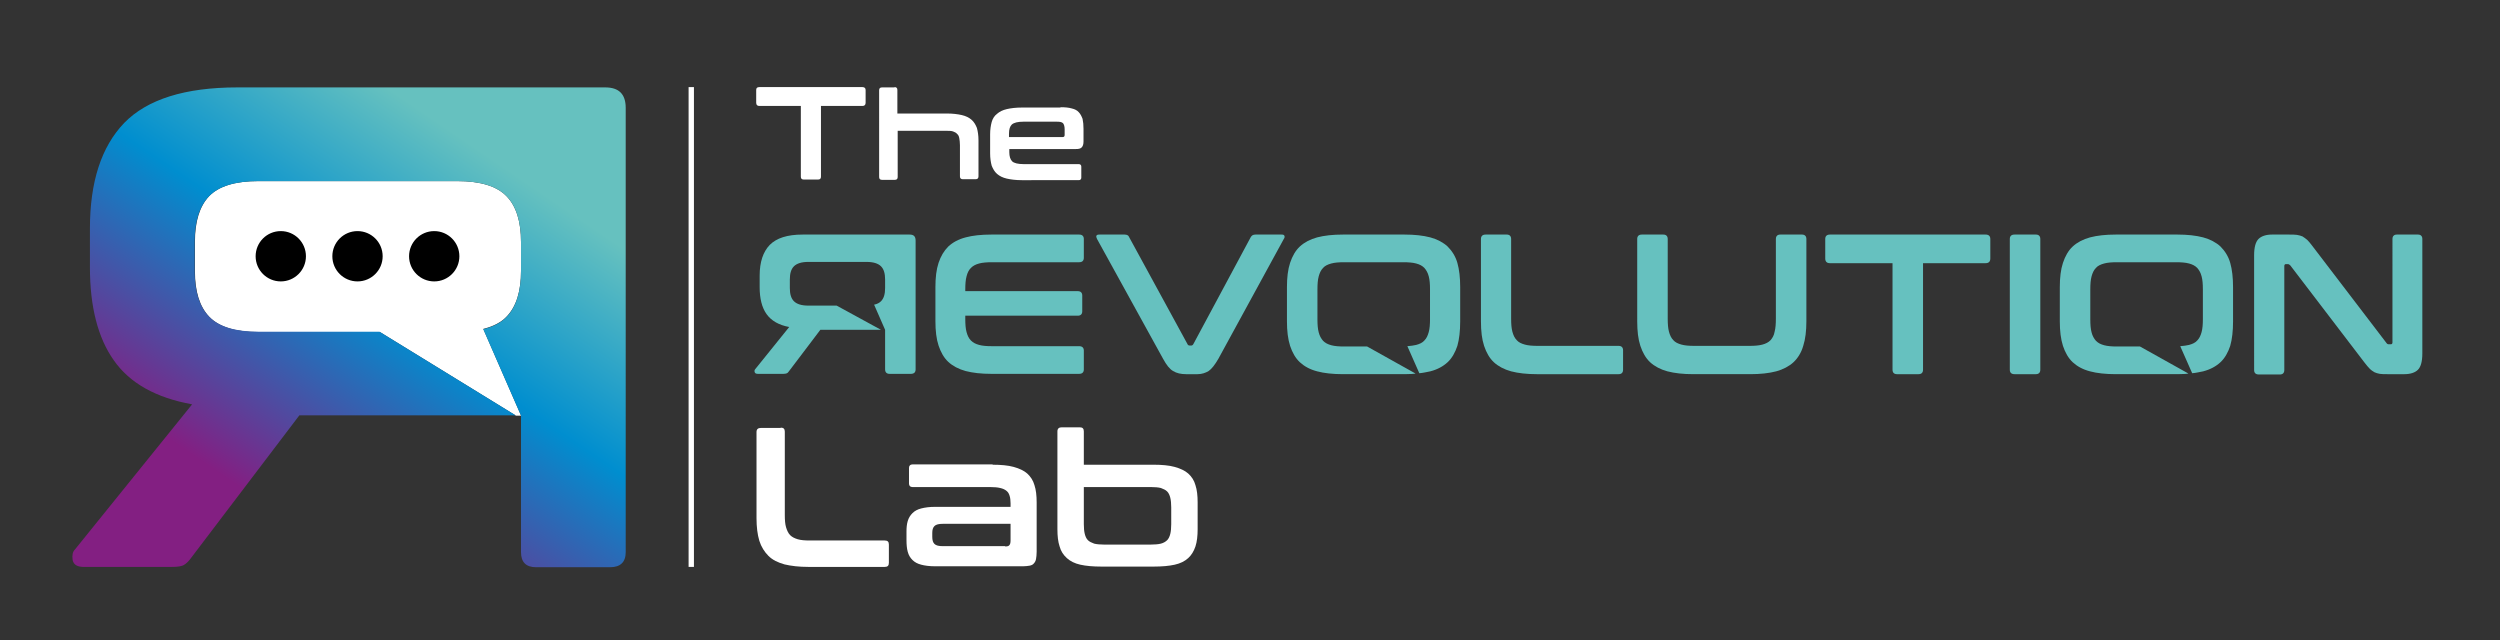
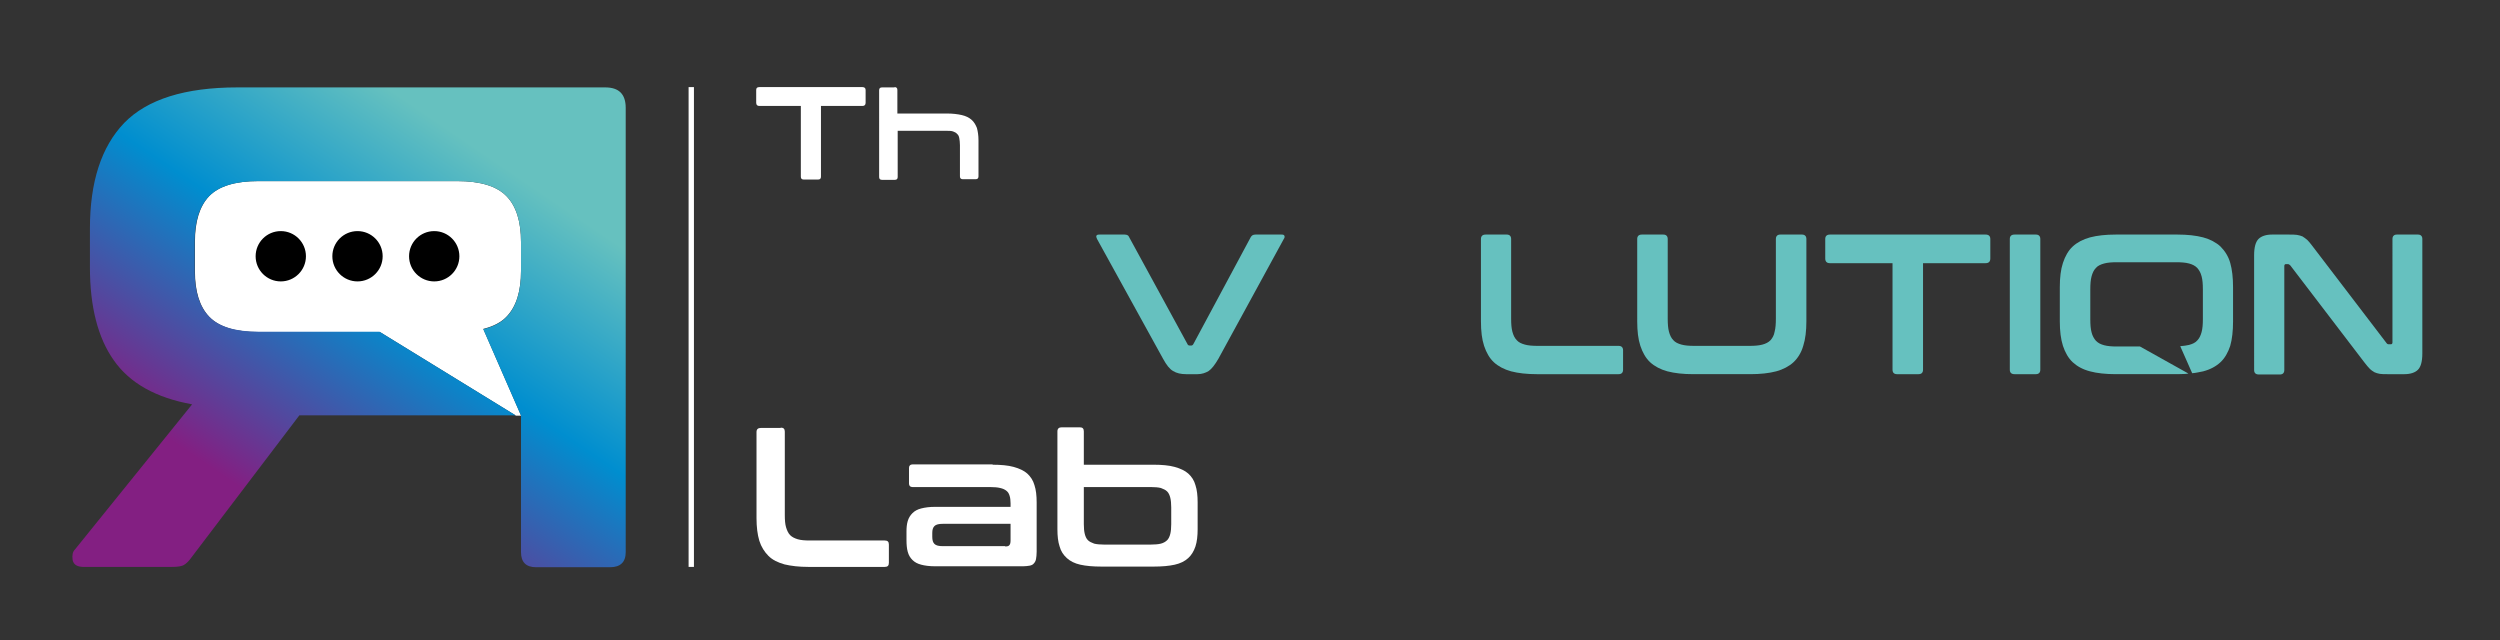
<svg xmlns="http://www.w3.org/2000/svg" id="Livello_1" x="0px" y="0px" viewBox="0 0 795.1 203.7" style="enable-background:new 0 0 795.1 203.7;" xml:space="preserve">
  <rect x="0" y="0" width="795.1" height="203.7" fill="#333333" stroke="none" />
  <style type="text/css"> .st0{display:none;} .st1{fill:#FFFFFF;} .st2{fill:#66C1BF;} .st3{fill:url(#SVGID_1_);} </style>
-   <rect x="-143.4" y="-436" class="st0" width="1080" height="1080.1" />
  <g>
    <path class="st1" d="M165.7,132.1l-12-27.5c3.2-0.8,5.7-2.1,7.4-3.9c3.1-3.2,4.6-8.1,4.6-14.6V77c0-6.5-1.5-11.4-4.6-14.6 c-3.1-3.2-8.3-4.8-15.7-4.8H82.2c-7.4,0-12.6,1.6-15.7,4.8C63.5,65.6,62,70.4,62,77v9.2c0,6.5,1.5,11.4,4.6,14.6 c3.1,3.2,8.3,4.8,15.7,4.8h38.5l43.3,26.6H165.7z" />
    <g>
      <g>
        <g>
          <g>
            <path class="st1" d="M274.3,27.7c0.6,0,1,0.3,1,0.9v4.1c0,0.6-0.3,1-1,1h-13.2v22.5c0,0.6-0.3,0.9-0.9,0.9h-4.6 c-0.6,0-0.9-0.3-0.9-0.9V33.7h-13.2c-0.6,0-1-0.3-1-1v-4.1c0-0.6,0.3-0.9,1-0.9H274.3z" />
            <path class="st1" d="M284.5,27.7c0.6,0,0.9,0.3,0.9,0.9v7.5h15.7c1.9,0,3.5,0.2,4.8,0.5c1.3,0.3,2.3,0.8,3.1,1.5 c0.8,0.7,1.3,1.6,1.7,2.6c0.3,1.1,0.5,2.4,0.5,3.9v11.5c0,0.6-0.3,0.9-0.9,0.9h-4.1c-0.6,0-0.9-0.3-0.9-0.9V46.2 c0-0.9-0.1-1.6-0.2-2.2c-0.1-0.6-0.3-1.1-0.7-1.4c-0.3-0.4-0.8-0.6-1.3-0.8c-0.6-0.2-1.3-0.2-2.2-0.2h-15.4v14.7 c0,0.6-0.3,0.9-0.9,0.9h-4.1c-0.6,0-0.9-0.3-0.9-0.9V28.7c0-0.6,0.3-0.9,0.9-0.9H284.5z" />
-             <path class="st1" d="M337.3,34.1c1.4,0,2.6,0.1,3.6,0.4c0.9,0.2,1.7,0.6,2.2,1.2c0.5,0.5,0.9,1.3,1.2,2.1 c0.2,0.9,0.3,2,0.3,3.2v4c0,0.9-0.2,1.5-0.6,1.9s-1,0.5-1.8,0.5h-21.2v1c0,1.3,0.3,2.3,0.9,2.9c0.6,0.6,1.9,0.9,3.7,0.9h17.5 c0.5,0,0.8,0.3,0.8,0.8v3.5c0,0.5-0.3,0.8-0.8,0.8H325c-1.9,0-3.5-0.2-4.8-0.5c-1.3-0.3-2.3-0.8-3.1-1.5 c-0.8-0.7-1.3-1.6-1.7-2.6c-0.3-1.1-0.5-2.4-0.5-3.9v-6.1c0-1.5,0.2-2.8,0.5-3.9c0.3-1.1,0.9-2,1.7-2.6 c0.8-0.7,1.8-1.2,3.1-1.5c1.3-0.3,2.9-0.5,4.8-0.5H337.3z M320.9,43.6h17c0.5,0,0.7-0.2,0.7-0.7v-1.8c0-0.9-0.2-1.5-0.5-1.9 c-0.4-0.4-1-0.5-2-0.5h-10.6c-1.8,0-3,0.3-3.7,0.9c-0.6,0.6-0.9,1.5-0.9,2.9V43.6z" />
          </g>
          <g>
            <path class="st1" d="M248.3,136c0.9,0,1.3,0.4,1.3,1.3v26.5c0,1.6,0.1,2.9,0.4,3.9c0.3,1,0.7,1.9,1.3,2.5 c0.6,0.6,1.4,1,2.4,1.3c1,0.3,2.3,0.4,3.8,0.4h23.9c0.9,0,1.3,0.4,1.3,1.3v5.8c0,0.9-0.4,1.3-1.3,1.3h-24.3 c-3,0-5.5-0.3-7.6-0.8c-2.1-0.6-3.8-1.4-5.1-2.7s-2.3-2.9-2.9-4.8c-0.6-2-0.9-4.4-0.9-7.2v-27.4c0-0.9,0.5-1.3,1.4-1.3H248.3z" />
            <path class="st1" d="M315.7,147.8c2.6,0,4.9,0.2,6.7,0.7c1.8,0.5,3.3,1.2,4.3,2.1s1.9,2.2,2.3,3.7c0.5,1.5,0.7,3.3,0.7,5.5 v15.7c0,0.9-0.1,1.7-0.2,2.3c-0.1,0.6-0.4,1.1-0.7,1.4c-0.3,0.4-0.8,0.6-1.3,0.7c-0.6,0.1-1.3,0.2-2.1,0.2h-28.1 c-1.7,0-3.2-0.2-4.3-0.5c-1.2-0.3-2.1-0.8-2.8-1.5c-0.7-0.7-1.2-1.5-1.5-2.6c-0.3-1.1-0.4-2.3-0.4-3.8V169 c0-1.2,0.1-2.3,0.4-3.3s0.8-1.8,1.5-2.5c0.7-0.7,1.6-1.2,2.8-1.5c1.2-0.3,2.6-0.5,4.3-0.5h24.1v-1.1c0-0.9-0.1-1.8-0.3-2.4 c-0.2-0.7-0.5-1.2-1-1.6c-0.5-0.4-1.1-0.7-2-0.9c-0.8-0.2-1.9-0.3-3.2-0.3h-24.7c-0.7,0-1.1-0.4-1.1-1.1v-5 c0-0.7,0.4-1.1,1.1-1.1H315.7z M319.7,173.8c0.6,0,1.1-0.1,1.3-0.4c0.3-0.3,0.4-0.8,0.4-1.6v-5.2h-21.6c-1.2,0-2.1,0.2-2.6,0.7 c-0.5,0.5-0.7,1.2-0.7,2.2v1.2c0,1.1,0.2,1.8,0.7,2.3c0.5,0.5,1.4,0.7,2.6,0.7H319.7z" />
            <path class="st1" d="M343.4,135.9c0.9,0,1.3,0.4,1.3,1.3v10.6h22.2c2.6,0,4.9,0.2,6.7,0.7c1.8,0.5,3.3,1.2,4.3,2.1 c1.1,1,1.9,2.2,2.3,3.7c0.5,1.5,0.7,3.3,0.7,5.5v8.5c0,2.1-0.2,4-0.7,5.5c-0.5,1.5-1.3,2.8-2.3,3.7c-1.1,1-2.5,1.7-4.3,2.1 s-4,0.6-6.7,0.6h-16.6c-2.7,0-4.9-0.2-6.7-0.6s-3.2-1.1-4.3-2.1s-1.9-2.2-2.3-3.7c-0.5-1.5-0.7-3.3-0.7-5.5v-31.1 c0-0.9,0.5-1.3,1.4-1.3H343.4z M344.7,154.9v11.8c0,1.3,0.1,2.3,0.3,3.1c0.2,0.8,0.5,1.5,1,2c0.5,0.5,1.2,0.8,2,1.1 c0.8,0.2,1.9,0.3,3.1,0.3h14.9c1.3,0,2.4-0.1,3.2-0.3c0.8-0.2,1.5-0.6,2-1.1c0.5-0.5,0.8-1.2,1-2c0.2-0.8,0.3-1.9,0.3-3.1v-5.3 c0-1.2-0.1-2.3-0.3-3.1c-0.2-0.8-0.5-1.5-1-2c-0.5-0.5-1.2-0.8-2-1.1c-0.8-0.2-1.9-0.3-3.2-0.3H344.7z" />
          </g>
          <g>
-             <path class="st2" d="M343.2,74.6c1,0,1.5,0.5,1.5,1.4v6c0,0.9-0.5,1.4-1.5,1.4h-27.7c-1.6,0-3,0.1-4.1,0.4 c-1.1,0.3-1.9,0.7-2.6,1.4c-0.7,0.7-1.1,1.5-1.4,2.7c-0.3,1.1-0.4,2.5-0.4,4.1v0.6h35.8c0.9,0,1.4,0.5,1.4,1.4v5 c0,0.9-0.5,1.4-1.4,1.4h-35.8v1.1c0,1.6,0.1,3,0.4,4.1c0.3,1.1,0.7,2,1.4,2.7c0.7,0.7,1.5,1.1,2.6,1.4c1.1,0.3,2.4,0.4,4.1,0.4 h27.7c1,0,1.5,0.5,1.5,1.4v6c0,0.9-0.5,1.4-1.5,1.4h-27.9c-3.2,0-5.9-0.3-8.2-0.9c-2.2-0.6-4.1-1.6-5.5-2.9 c-1.4-1.3-2.4-3.1-3.1-5.2c-0.7-2.1-1-4.7-1-7.8V91.3c0-3,0.3-5.6,1-7.7c0.7-2.1,1.7-3.8,3.1-5.2c1.4-1.3,3.2-2.3,5.5-2.9 c2.2-0.6,5-0.9,8.2-0.9H343.2z" />
            <path class="st2" d="M357.7,74.6c0.4,0,0.7,0.1,0.9,0.2c0.2,0.1,0.4,0.3,0.5,0.6l18.6,34.1c0.1,0.3,0.4,0.4,0.8,0.4h0.3 c0.3,0,0.5-0.1,0.7-0.4l18.3-34.1c0.3-0.5,0.7-0.8,1.5-0.8h8.3c0.5,0,0.8,0.1,0.9,0.4c0.1,0.3,0.1,0.6-0.2,1l-20.8,38.1 c-1.1,1.9-2.1,3.2-3.1,3.9c-1,0.6-2.2,1-3.5,1h-3.7c-1.6,0-3-0.3-4.1-1c-1.1-0.6-2.1-1.9-3.2-3.9l-21-38.1 c-0.2-0.4-0.3-0.8-0.2-1c0.1-0.3,0.4-0.4,1-0.4H357.7z" />
            <path class="st2" d="M479.2,74.6c0.9,0,1.4,0.5,1.4,1.4v25.3c0,1.7,0.1,3.1,0.4,4.2c0.3,1.1,0.7,2,1.4,2.7 c0.6,0.7,1.5,1.1,2.6,1.4c1.1,0.3,2.4,0.4,4.1,0.4h25.7c0.9,0,1.4,0.5,1.4,1.4v6.2c0,0.9-0.5,1.4-1.4,1.4h-26 c-3.2,0-5.9-0.3-8.2-0.9c-2.2-0.6-4.1-1.6-5.5-2.9c-1.4-1.3-2.4-3.1-3.1-5.2c-0.7-2.1-1-4.7-1-7.8V76c0-0.9,0.5-1.4,1.5-1.4 H479.2z" />
            <path class="st2" d="M529,74.6c0.9,0,1.4,0.5,1.4,1.4v25.3c0,1.7,0.1,3.1,0.4,4.2c0.3,1.1,0.7,2,1.4,2.7 c0.6,0.7,1.5,1.1,2.6,1.4c1.1,0.3,2.4,0.4,4.1,0.4h17.5c1.6,0,3-0.1,4.1-0.4c1.1-0.3,1.9-0.7,2.6-1.4c0.6-0.7,1.1-1.5,1.3-2.7 c0.3-1.1,0.4-2.5,0.4-4.2V76c0-0.9,0.5-1.4,1.4-1.4h6.9c0.9,0,1.4,0.5,1.4,1.4v26.2c0,3-0.3,5.6-1,7.8 c-0.6,2.1-1.7,3.9-3.1,5.2c-1.4,1.3-3.3,2.3-5.5,2.9c-2.3,0.6-5,0.9-8.2,0.9h-18.2c-3.2,0-5.9-0.3-8.2-0.9 c-2.2-0.6-4.1-1.6-5.5-2.9s-2.4-3.1-3.1-5.2c-0.7-2.1-1-4.7-1-7.8V76c0-0.9,0.5-1.4,1.5-1.4H529z" />
            <path class="st2" d="M631.5,74.6c1,0,1.5,0.5,1.5,1.4v6.2c0,1-0.5,1.5-1.5,1.5h-19.9v33.9c0,0.9-0.5,1.4-1.4,1.4h-6.9 c-0.9,0-1.4-0.5-1.4-1.4V83.7h-19.9c-1,0-1.5-0.5-1.5-1.5V76c0-0.9,0.5-1.4,1.5-1.4H631.5z" />
            <path class="st2" d="M647.5,74.6c0.9,0,1.4,0.5,1.4,1.4v41.6c0,0.9-0.5,1.4-1.4,1.4h-6.8c-1,0-1.5-0.5-1.5-1.4V76 c0-0.9,0.5-1.4,1.5-1.4H647.5z" />
            <path class="st2" d="M728,74.6c1,0,1.9,0,2.5,0.1c0.7,0.1,1.3,0.3,1.8,0.5c0.5,0.3,1,0.7,1.5,1.1c0.5,0.5,1,1.1,1.6,1.9 l23.6,30.9c0.2,0.3,0.4,0.4,0.8,0.4h0.6c0.3,0,0.5-0.2,0.5-0.6V76c0-0.9,0.5-1.4,1.4-1.4h6.7c0.9,0,1.4,0.5,1.4,1.4v36.4 c0,2.6-0.5,4.3-1.4,5.2c-0.9,0.9-2.4,1.4-4.3,1.4h-5.4c-1,0-1.8,0-2.4-0.1c-0.7-0.1-1.2-0.3-1.7-0.5c-0.5-0.3-1-0.6-1.5-1.1 c-0.5-0.5-1-1.1-1.7-2l-23.6-30.9c-0.3-0.3-0.5-0.4-0.8-0.4h-0.6c-0.3,0-0.5,0.2-0.5,0.6v33.1c0,0.9-0.5,1.4-1.4,1.4h-6.7 c-1,0-1.5-0.5-1.5-1.4V81.2c0-2.6,0.5-4.3,1.4-5.2c0.9-0.9,2.4-1.4,4.3-1.4H728z" />
-             <path class="st2" d="M463.5,83.6c-0.6-2.1-1.7-3.8-3.1-5.2c-1.4-1.3-3.3-2.3-5.5-2.9c-2.3-0.6-5-0.9-8.2-0.9h-19.6 c-3.2,0-5.9,0.3-8.2,0.9c-2.2,0.6-4.1,1.6-5.5,2.9c-1.4,1.3-2.4,3.1-3.1,5.2c-0.7,2.1-1,4.7-1,7.7v10.9c0,3,0.3,5.6,1,7.8 c0.7,2.1,1.7,3.9,3.1,5.2c1.4,1.3,3.2,2.3,5.5,2.9c2.2,0.6,5,0.9,8.2,0.9h19.6c1.7,0,3.2-0.1,3.5-0.2l-15.4-8.6h-7.3 c-1.6,0-3-0.1-4.1-0.4c-1.1-0.3-1.9-0.7-2.6-1.4c-0.6-0.7-1.1-1.5-1.4-2.7c-0.3-1.1-0.4-2.5-0.4-4.1V92c0-1.6,0.1-3,0.4-4.1 c0.3-1.1,0.7-2,1.4-2.7c0.6-0.7,1.5-1.1,2.6-1.4c1.1-0.3,2.4-0.4,4.1-0.4h18.8c1.6,0,3,0.1,4.1,0.4c1.1,0.3,1.9,0.7,2.6,1.4 c0.6,0.7,1.1,1.5,1.4,2.7c0.3,1.1,0.4,2.5,0.4,4.1v9.5c0,1.6-0.1,3-0.4,4.1c-0.3,1.1-0.7,2-1.4,2.7c-0.6,0.7-1.5,1.1-2.6,1.4 c-0.8,0.2-1.7,0.3-2.8,0.4l3.8,8.6c1.3-0.1,2.4-0.4,3.5-0.6c2.3-0.6,4.1-1.6,5.5-2.9c1.4-1.3,2.4-3.1,3.1-5.2 c0.6-2.1,0.9-4.7,0.9-7.8V91.3C464.4,88.3,464.1,85.7,463.5,83.6z" />
            <path class="st2" d="M709.3,83.6c-0.6-2.1-1.7-3.8-3.1-5.2c-1.4-1.3-3.3-2.3-5.5-2.9c-2.3-0.6-5-0.9-8.2-0.9h-19.6 c-3.2,0-5.9,0.3-8.2,0.9c-2.2,0.6-4.1,1.6-5.5,2.9c-1.4,1.3-2.4,3.1-3.1,5.2c-0.7,2.1-1,4.7-1,7.7v10.9c0,3,0.3,5.6,1,7.8 c0.7,2.1,1.7,3.9,3.1,5.2c1.4,1.3,3.2,2.3,5.5,2.9c2.2,0.6,5,0.9,8.2,0.9h19.6c1.7,0,3.2-0.1,3.5-0.2l-15.4-8.6h-7.3 c-1.6,0-3-0.1-4.1-0.4c-1.1-0.3-1.9-0.7-2.6-1.4c-0.6-0.7-1.1-1.5-1.4-2.7c-0.3-1.1-0.4-2.5-0.4-4.1V92c0-1.6,0.1-3,0.4-4.1 c0.3-1.1,0.7-2,1.4-2.7c0.6-0.7,1.5-1.1,2.6-1.4c1.1-0.3,2.4-0.4,4.1-0.4h18.8c1.6,0,3,0.1,4.1,0.4c1.1,0.3,1.9,0.7,2.6,1.4 c0.6,0.7,1.1,1.5,1.4,2.7c0.3,1.1,0.4,2.5,0.4,4.1v9.5c0,1.6-0.1,3-0.4,4.1c-0.3,1.1-0.7,2-1.4,2.7c-0.6,0.7-1.5,1.1-2.6,1.4 c-0.8,0.2-1.7,0.3-2.8,0.4l3.8,8.6c1.3-0.1,2.4-0.4,3.5-0.6c2.3-0.6,4.1-1.6,5.5-2.9c1.4-1.3,2.4-3.1,3.1-5.2 c0.6-2.1,0.9-4.7,0.9-7.8V91.3C710.2,88.3,709.9,85.7,709.3,83.6z" />
-             <path class="st2" d="M275.6,83.3c2.2,0,3.7,0.5,4.6,1.4c0.9,0.9,1.3,2.3,1.3,4.2v2.7c0,1.9-0.4,3.3-1.3,4.2 c-0.5,0.5-1.2,0.9-2.2,1.1l3.5,8h0v12.6c0,0.9,0.5,1.4,1.4,1.4h6.8c1,0,1.5-0.5,1.5-1.4v-41c0-1.3-0.6-1.9-1.9-1.9h-34 c-4.9,0-8.3,1.1-10.5,3.3c-2.1,2.2-3.2,5.4-3.2,9.8v3.6c0,3.6,0.7,6.5,2.2,8.6c1.5,2.1,3.9,3.5,7.2,4.1l-10.8,13.4 c-0.2,0.2-0.3,0.5-0.2,0.9c0.1,0.4,0.4,0.6,1,0.6h8.2c0.5,0,0.9-0.1,1.1-0.2c0.2-0.1,0.4-0.3,0.6-0.6l10-13.2h19.3l-14.1-7.7 h-9c-2.2,0-3.7-0.5-4.6-1.4c-0.9-0.9-1.3-2.3-1.3-4.2v-2.7c0-1.9,0.4-3.3,1.3-4.2c0.9-0.9,2.4-1.4,4.6-1.4H275.6z" />
          </g>
        </g>
        <g>
          <linearGradient id="SVGID_1_" gradientUnits="userSpaceOnUse" x1="159.295" y1="48.955" x2="83.75" y2="160.093">
            <stop offset="2.098578e-02" style="stop-color:#66C1BF" />
            <stop offset="0.467" style="stop-color:#008ECF" />
            <stop offset="1" style="stop-color:#831F82" />
          </linearGradient>
          <path class="st3" d="M82.2,105.5c-7.4,0-12.6-1.6-15.7-4.8c-3.1-3.2-4.6-8.1-4.6-14.6V77c0-6.5,1.5-11.4,4.6-14.6 c3.1-3.2,8.3-4.8,15.7-4.8h63.2c7.4,0,12.6,1.6,15.7,4.8c3.1,3.2,4.6,8.1,4.6,14.6v9.2c0,6.5-1.5,11.4-4.6,14.6 c-1.7,1.8-4.2,3.1-7.4,3.9l12,27.5h0v43.4c0,3.2,1.6,4.8,4.8,4.8h23.5c3.3,0,5-1.6,5-4.8V34.3c0-4.4-2.2-6.5-6.5-6.5H75.5 c-16.7,0-28.7,3.8-36,11.3c-7.3,7.6-10.9,18.8-10.9,33.6V85c0,12.5,2.5,22.4,7.6,29.6c5.1,7.3,13.4,11.9,24.9,14l-37.3,46.2 c-0.7,0.7-0.9,1.8-0.7,3.3c0.3,1.5,1.5,2.2,3.5,2.2h28.1c1.9,0,3.2-0.2,3.9-0.7c0.7-0.4,1.5-1.2,2.2-2.2l34.4-45.3H164 l-43.3-26.6H82.2z" />
        </g>
        <g>
          <rect x="219" y="27.7" class="st1" width="1.7" height="152.6" />
        </g>
      </g>
      <g>
        <circle cx="138.1" cy="81.5" r="8" />
        <circle cx="113.7" cy="81.5" r="8" />
        <circle cx="89.3" cy="81.5" r="8" />
      </g>
    </g>
  </g>
</svg>